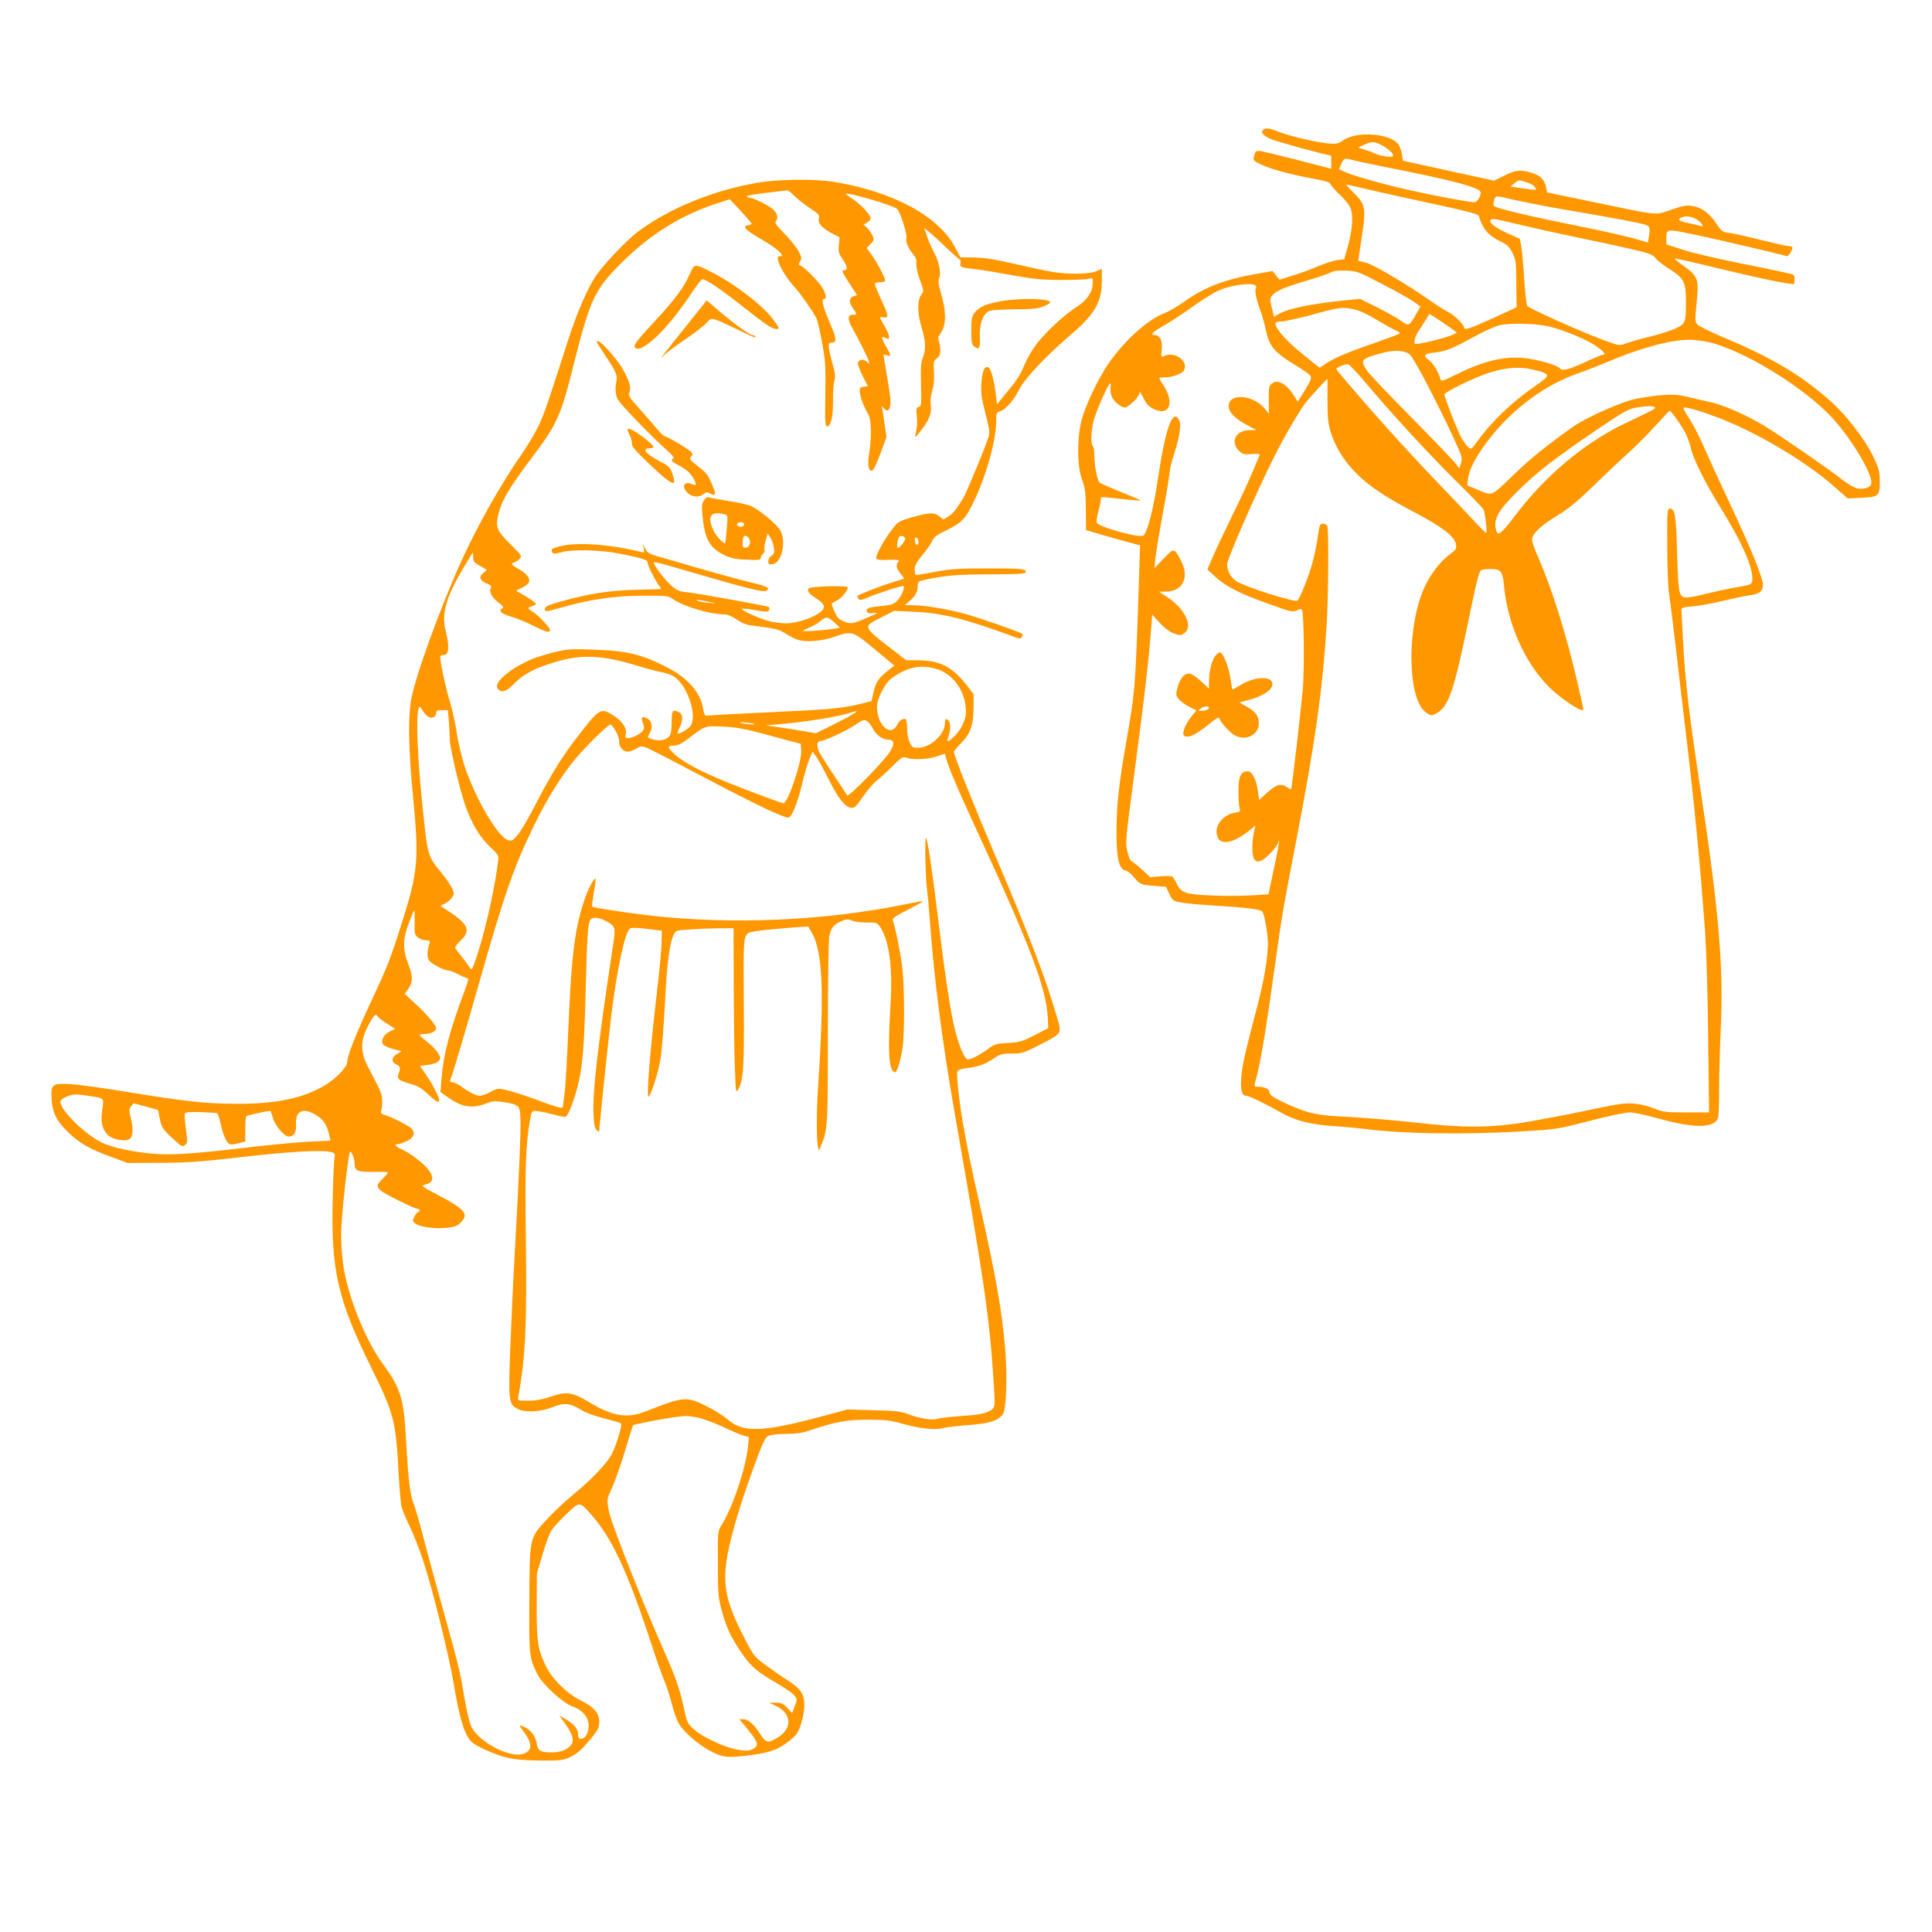
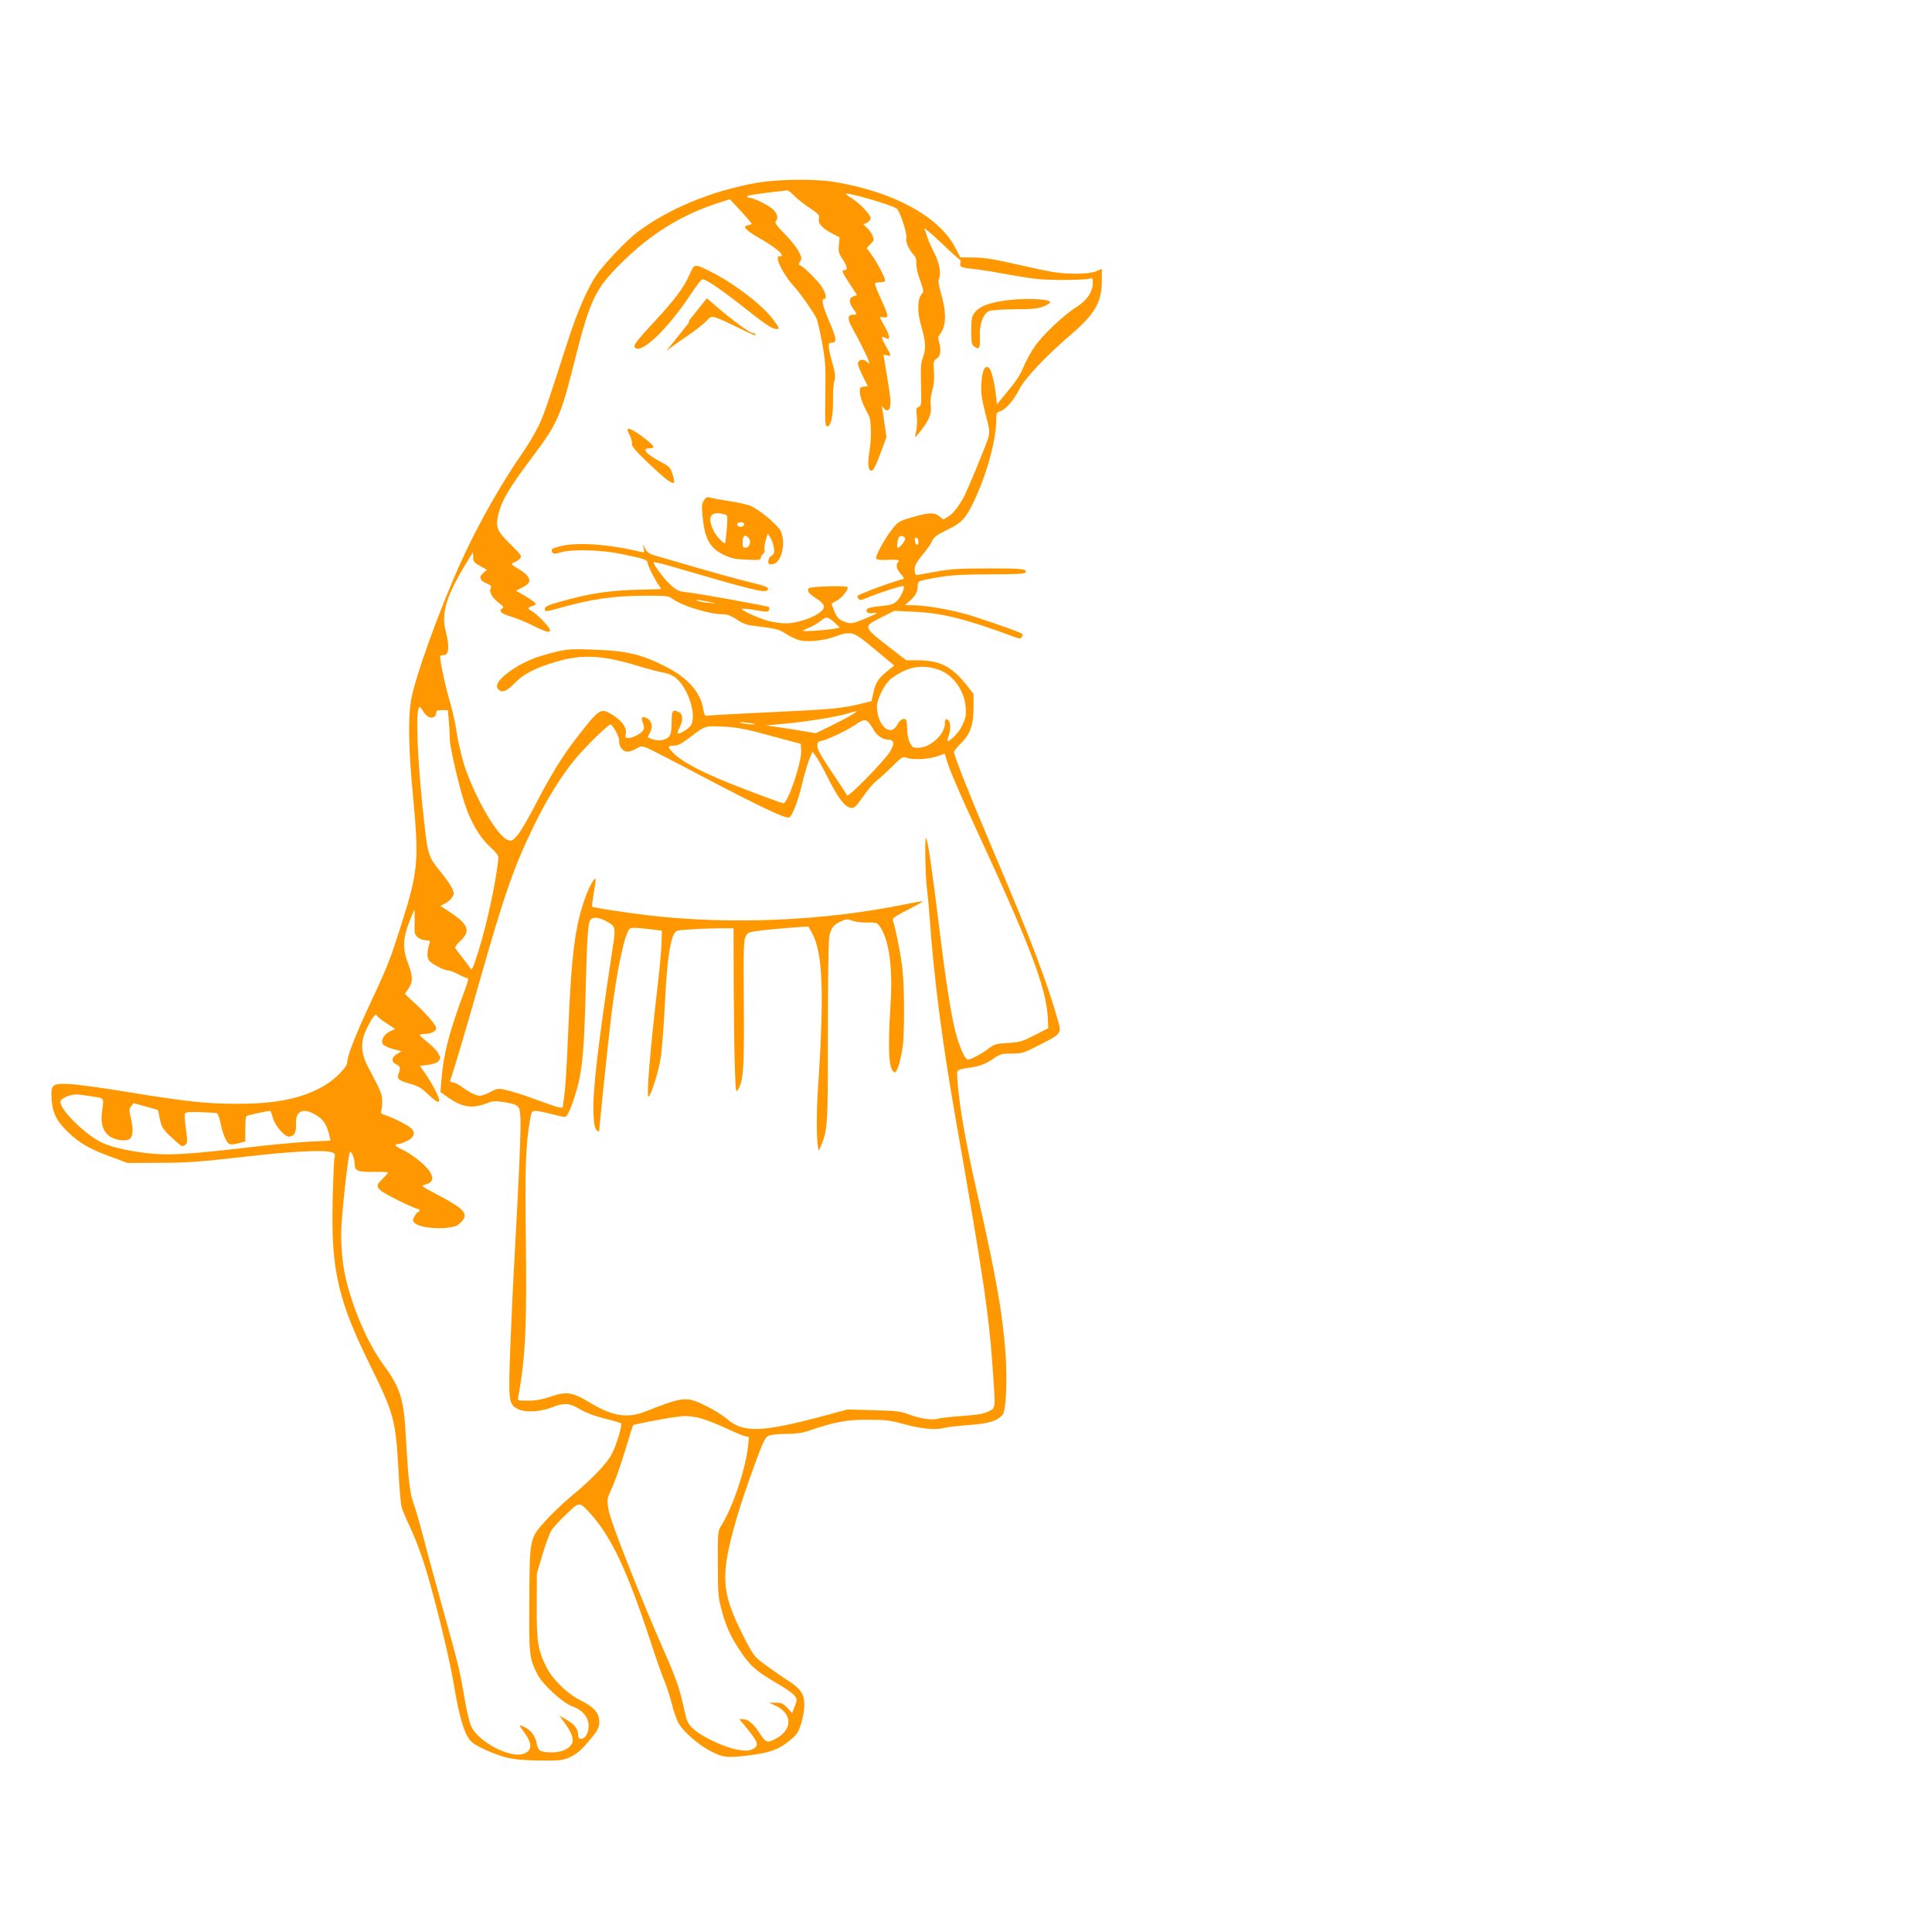
<svg xmlns="http://www.w3.org/2000/svg" version="1.0" width="1280pt" height="1280pt" viewBox="0 0 1280 1280" preserveAspectRatio="xMidYMid meet">
  <g transform="translate(0,1280) scale(0.1,-0.1)" fill="#ff9800" stroke="none">
-     <path d="M8371 11941 c-22 -14 -6 -37 43 -60 32 -16 378 -111 404 -111 1 0 2 -20 2 -44 l0 -44 -227 59 c-126 32 -238 59 -250 59 -24 0 -28 -4 -36 -40 -5 -23 0 -28 55 -53 65 -30 197 -65 350 -93 71 -13 99 -22 103 -34 3 -9 32 -42 64 -73 36 -33 64 -70 71 -93 17 -49 8 -149 -21 -250 l-23 -82 -46 -5 c-25 -4 -82 -22 -128 -41 -45 -20 -121 -48 -169 -62 l-86 -27 -23 28 -23 29 -76 -13 c-233 -39 -368 -89 -508 -189 -45 -32 -103 -66 -130 -76 -113 -42 -272 -186 -377 -341 -67 -100 -142 -257 -172 -360 -33 -118 -33 -314 1 -403 20 -54 24 -81 25 -198 l1 -136 115 -34 c63 -18 144 -41 179 -50 l64 -17 -6 -191 c-24 -753 -25 -768 -87 -1121 -47 -269 -62 -408 -63 -575 -1 -186 16 -261 62 -268 11 -2 35 -21 52 -42 40 -49 48 -53 139 -59 l75 -6 22 -47 c21 -44 25 -47 75 -57 29 -6 132 -15 228 -21 189 -11 298 -24 312 -38 14 -14 38 -144 38 -212 0 -97 -25 -245 -71 -420 -82 -312 -99 -387 -105 -466 -7 -86 3 -124 34 -124 17 0 122 -51 222 -107 99 -57 195 -82 347 -93 76 -5 172 -14 213 -19 240 -33 650 -39 1040 -17 233 14 236 14 452 70 119 31 239 56 265 56 27 0 113 -18 193 -41 243 -68 378 -64 394 11 3 18 6 110 6 204 0 94 5 261 10 371 20 405 -10 770 -125 1535 -88 582 -109 760 -125 1055 -5 99 -10 187 -10 196 0 13 16 17 78 22 42 4 131 20 197 36 66 16 143 32 170 36 71 9 95 27 95 71 0 44 -76 232 -215 529 -60 127 -136 293 -170 370 -33 77 -80 169 -104 203 -24 35 -40 66 -37 70 9 9 98 -16 216 -60 256 -95 587 -290 778 -458 l93 -82 90 4 c116 5 124 13 123 111 0 66 -5 82 -46 168 -55 112 -183 277 -284 365 -200 175 -383 283 -715 423 -81 34 -154 70 -164 81 -15 17 -16 29 -4 147 15 156 9 171 -86 241 -35 25 -63 48 -61 49 2 2 59 -10 127 -26 297 -71 352 -84 501 -116 86 -18 159 -30 163 -27 3 3 5 18 5 33 0 23 -5 30 -27 35 -16 3 -44 10 -63 14 -19 5 -148 31 -287 59 -138 28 -301 66 -362 86 l-111 36 0 37 c0 66 1 66 166 32 139 -28 604 -137 631 -147 13 -5 46 51 36 61 -4 3 -15 6 -26 6 -11 0 -90 18 -176 39 -86 22 -180 43 -209 47 -51 6 -55 9 -93 66 -47 69 -98 105 -160 114 -36 5 -64 0 -138 -26 -110 -37 -64 -42 -518 52 l-303 63 -6 32 c-10 51 -39 81 -96 98 -76 22 -108 19 -182 -19 l-67 -33 -302 66 -302 66 -6 38 c-3 21 -12 49 -19 62 -44 82 -288 102 -377 31 -20 -15 -39 -20 -76 -18 -69 3 -269 48 -343 78 -66 26 -82 28 -103 15z m780 -101 c44 -23 79 -54 79 -71 0 -15 -75 -7 -120 14 -19 8 -52 21 -74 27 l-38 12 38 18 c51 24 67 24 115 0z m-191 -100 c19 -6 127 -28 240 -51 435 -86 610 -133 610 -165 0 -26 -24 -64 -40 -64 -35 0 -261 42 -435 81 -189 43 -388 100 -436 125 l-29 14 17 35 c18 38 22 40 73 25z m1207 -177 c7 -9 11 -18 10 -20 -2 -2 -41 2 -87 9 l-83 12 27 22 c25 22 28 22 73 9 27 -8 54 -22 60 -32z m-1047 -31 c96 -22 287 -64 424 -93 178 -39 250 -58 253 -69 27 -88 64 -131 145 -170 44 -21 57 -34 78 -75 23 -46 25 -61 26 -205 l2 -156 -157 -72 c-153 -70 -191 -82 -191 -62 0 19 -64 82 -104 102 -23 11 -75 44 -116 73 -156 110 -383 244 -432 255 l-49 12 5 37 c3 20 13 86 22 147 25 164 18 194 -59 268 -35 33 -53 56 -42 53 11 -3 99 -23 195 -45z m912 -56 c56 -13 198 -41 313 -61 342 -58 532 -94 559 -105 27 -10 30 -21 20 -81 l-6 -36 -47 14 c-74 23 -232 59 -451 103 -228 46 -337 71 -452 101 -76 21 -78 22 -72 48 12 50 1 48 136 17z m1219 -137 c30 -21 40 -45 15 -36 -8 3 -42 11 -75 18 -69 13 -83 25 -49 39 31 13 73 5 109 -21z m-1180 -28 c90 -22 254 -58 364 -81 110 -22 270 -57 355 -76 138 -32 158 -39 178 -64 12 -16 56 -50 96 -75 92 -57 106 -85 106 -214 0 -138 -3 -146 -68 -177 -30 -14 -109 -39 -174 -55 -65 -16 -136 -36 -157 -45 -37 -14 -43 -14 -112 10 -128 43 -531 222 -541 240 -5 9 -14 90 -20 179 -5 89 -14 185 -19 213 l-10 52 -79 35 c-81 37 -125 70 -115 87 9 15 19 13 196 -29z m-910 -395 c92 -47 186 -100 209 -117 l41 -30 -27 -47 c-49 -85 -49 -85 -102 -47 -26 18 -97 58 -159 89 l-112 56 -103 -10 c-223 -23 -372 -54 -435 -90 l-33 -19 -6 27 c-3 15 -10 43 -15 61 -15 62 31 91 250 155 69 21 136 44 150 52 18 10 48 13 101 11 72 -4 82 -7 241 -91z m-849 -4 c11 -5 14 -12 9 -21 -10 -15 2 -74 30 -150 11 -30 27 -86 35 -125 24 -114 55 -150 210 -244 43 -26 82 -54 87 -63 8 -13 -1 -34 -37 -93 l-48 -77 -28 44 c-47 74 -106 106 -142 77 -21 -17 -23 -26 -22 -110 l1 -91 -28 34 c-77 93 -239 104 -239 17 0 -40 41 -83 120 -125 l65 -35 -48 0 c-88 0 -128 -76 -70 -135 25 -25 33 -27 86 -23 39 3 56 1 53 -6 -3 -6 -25 -58 -49 -116 -24 -58 -87 -193 -140 -300 -52 -107 -109 -228 -126 -269 l-32 -74 52 -48 c70 -65 162 -111 354 -180 148 -53 161 -56 187 -43 20 10 29 11 34 2 13 -20 17 -399 5 -528 -11 -127 -72 -652 -77 -659 -2 -1 -13 4 -26 13 -40 28 -72 20 -131 -34 l-55 -50 -7 52 c-11 81 -39 138 -68 138 -46 0 -62 -33 -62 -129 0 -47 3 -98 7 -113 8 -25 6 -27 -35 -33 -62 -11 -117 -69 -117 -123 0 -99 95 -94 227 13 l31 26 -10 -43 c-16 -72 -14 -166 5 -185 14 -14 20 -14 47 -3 31 13 110 101 110 123 0 5 2 8 4 6 2 -2 -12 -83 -33 -179 l-37 -175 -109 -7 c-61 -4 -179 -5 -263 -1 -177 7 -207 17 -236 78 -10 22 -23 43 -30 48 -6 4 -41 4 -78 1 l-67 -6 -53 49 c-29 27 -60 52 -69 55 -9 4 -21 30 -29 63 -15 64 -16 55 49 550 60 448 89 702 103 871 l12 152 48 -53 c31 -34 65 -60 93 -71 42 -15 46 -15 70 0 62 41 10 157 -103 234 l-64 42 42 0 c116 0 163 94 104 206 -45 86 -45 86 -115 13 l-61 -64 6 60 c3 33 26 172 51 309 25 136 45 260 45 274 0 14 14 68 31 121 36 112 46 189 30 219 -42 79 -90 -56 -140 -394 -28 -191 -67 -343 -94 -371 -21 -22 -302 56 -311 85 -3 10 2 47 13 82 10 36 16 70 14 77 -3 9 9 11 44 7 26 -3 86 -9 133 -14 47 -4 86 -7 88 -5 2 1 -57 26 -130 55 -73 29 -138 58 -144 64 -15 15 -34 117 -34 182 0 29 -4 56 -10 59 -15 9 -12 99 6 169 16 62 97 246 109 246 3 0 5 -8 4 -17 -5 -52 3 -77 35 -109 19 -19 44 -34 57 -34 26 0 99 72 99 98 1 9 12 -6 26 -35 19 -41 34 -56 68 -73 102 -49 140 37 66 154 -17 25 -30 49 -30 51 0 3 18 5 40 5 44 0 109 23 122 43 39 62 -61 135 -132 97 -17 -9 -18 -6 -13 45 6 61 -12 95 -50 95 -31 0 -5 25 71 67 35 20 115 72 176 116 61 44 140 94 175 110 74 35 202 55 243 39z m666 -163 c29 -6 90 -35 143 -68 52 -31 109 -63 127 -70 18 -8 29 -17 25 -21 -4 -4 -71 -29 -148 -56 -181 -62 -283 -104 -338 -141 l-44 -30 -113 91 c-105 84 -180 169 -180 202 0 9 12 14 37 14 21 0 103 18 183 39 210 57 222 59 308 40z m626 -117 l48 -35 -25 -14 c-40 -20 -247 -71 -253 -61 -9 13 4 56 26 87 10 14 30 45 44 69 l26 42 43 -26 c23 -15 64 -43 91 -62z m666 3 c98 -25 238 -83 299 -124 53 -35 75 -61 52 -61 -7 0 -61 -22 -121 -50 -106 -49 -153 -60 -165 -41 -11 18 -117 51 -208 65 -147 22 -290 -10 -487 -109 -80 -40 -91 -43 -96 -28 -16 53 -47 104 -74 124 -45 34 -38 46 31 53 78 9 117 24 259 102 63 35 140 70 170 78 71 18 252 14 340 -9z m1061 -104 c224 -57 589 -278 785 -475 132 -133 292 -393 282 -459 -4 -26 -48 -41 -93 -33 -19 4 -64 30 -102 60 -105 81 -418 297 -516 356 -123 73 -266 136 -356 156 -42 9 -112 25 -156 36 -83 20 -151 18 -330 -13 -91 -16 -334 -123 -426 -188 -170 -121 -279 -209 -386 -312 -157 -151 -143 -145 -235 -107 l-77 32 6 50 c11 89 123 258 263 396 139 137 306 243 475 300 44 15 127 48 185 72 212 91 415 146 541 147 36 1 99 -8 140 -18z m-1992 -78 c26 -20 184 -321 297 -567 51 -111 54 -121 43 -154 l-11 -35 -26 34 c-14 19 -146 156 -292 304 -147 149 -279 288 -294 310 -46 71 -40 78 99 116 82 22 147 19 184 -8z m-292 -188 c164 -196 415 -469 598 -650 95 -93 177 -179 183 -190 12 -24 27 -155 18 -155 -4 0 -35 30 -69 67 -34 37 -131 140 -216 228 -252 262 -497 535 -699 777 -13 15 -11 19 19 32 19 8 41 14 50 13 8 -1 61 -56 116 -122z m1139 79 c86 -23 85 -33 -9 -97 -154 -105 -298 -242 -397 -381 -32 -44 -34 -45 -53 -29 -10 10 -30 36 -43 59 -25 43 -114 269 -114 291 0 15 197 112 292 142 122 40 217 45 324 15z m-1391 -196 c0 -120 4 -154 22 -213 31 -98 86 -187 168 -270 85 -86 190 -156 399 -266 174 -92 252 -153 262 -205 5 -29 2 -35 -42 -68 -61 -45 -124 -127 -163 -209 -120 -254 -120 -731 0 -832 37 -31 47 -31 90 -2 68 45 108 166 194 587 57 276 73 343 88 352 7 4 35 8 63 8 68 0 80 -15 89 -115 22 -245 136 -503 294 -663 80 -81 231 -180 231 -152 0 6 -17 86 -39 178 -74 321 -170 625 -262 835 -22 48 -39 99 -39 112 0 38 59 94 167 159 76 46 131 91 243 200 80 78 182 174 227 214 45 40 124 119 175 175 51 56 95 103 99 105 8 3 64 -74 101 -138 14 -25 31 -70 38 -100 18 -81 94 -235 200 -405 145 -234 220 -406 209 -485 -4 -23 -11 -25 -104 -41 -55 -9 -146 -29 -202 -43 -57 -15 -117 -26 -135 -24 -45 4 -49 26 -57 308 -7 241 -14 280 -49 280 -16 0 -17 -20 -16 -243 0 -133 5 -276 12 -317 6 -41 25 -196 43 -345 17 -148 46 -398 65 -554 60 -500 96 -871 130 -1336 9 -123 18 -417 21 -707 l6 -498 -150 0 c-139 0 -154 2 -214 26 -37 16 -92 29 -131 32 -71 5 -97 1 -353 -53 -88 -19 -243 -48 -345 -66 -244 -42 -430 -44 -765 -5 -126 14 -318 30 -425 36 -216 10 -267 21 -404 82 -96 43 -126 63 -126 84 0 18 -33 34 -71 34 -28 0 -31 3 -25 23 36 126 68 314 136 802 42 304 48 338 135 790 129 669 178 1016 205 1455 11 180 14 619 4 644 -3 9 -16 16 -29 16 -20 0 -23 -7 -34 -84 -6 -46 -21 -119 -32 -161 -24 -93 -86 -250 -104 -265 -16 -13 -358 96 -405 130 -38 27 -60 69 -60 112 0 34 198 486 314 716 65 130 163 297 208 356 22 29 138 156 143 156 0 0 0 -64 0 -142z m2169 -47 c6 -9 -4 -14 -194 -104 -272 -130 -531 -347 -733 -614 -84 -112 -112 -135 -122 -104 -25 79 5 134 149 276 115 114 246 215 523 403 159 108 201 132 245 140 70 13 126 14 132 3z" />
-     <path d="M8052 8455 c-24 -30 -42 -105 -42 -172 l0 -46 -48 45 c-27 25 -59 49 -71 53 -37 11 -68 -18 -87 -81 -15 -54 -15 -58 3 -83 10 -14 42 -38 69 -52 l51 -26 -28 -33 c-34 -41 -59 -91 -59 -119 0 -16 6 -21 28 -21 29 0 78 29 156 94 33 27 51 36 54 28 10 -31 70 -97 105 -115 73 -38 157 5 157 80 0 50 -20 77 -80 111 l-49 28 52 14 c100 25 167 68 167 107 0 57 -117 53 -214 -7 -27 -17 -50 -29 -51 -28 -1 2 -7 37 -14 78 -12 76 -46 161 -67 168 -7 1 -21 -9 -32 -23z m-42 -344 c0 -11 -25 -21 -53 -21 -22 1 -22 1 -3 15 22 17 56 20 56 6z" />
    <path d="M5016 11589 c-299 -52 -590 -173 -796 -329 -72 -56 -218 -209 -269 -283 -58 -85 -128 -247 -186 -427 -139 -433 -159 -490 -195 -568 -22 -46 -68 -124 -103 -175 -143 -205 -296 -474 -407 -717 -148 -324 -320 -802 -339 -943 -18 -127 -13 -325 15 -618 41 -432 35 -500 -77 -854 -74 -233 -91 -277 -205 -520 -100 -215 -154 -352 -154 -395 0 -29 -77 -108 -145 -149 -143 -86 -318 -124 -580 -124 -206 0 -338 14 -735 79 -151 25 -318 48 -370 51 -125 8 -134 0 -128 -101 6 -90 33 -143 108 -216 74 -72 144 -113 282 -163 l113 -42 215 1 c181 0 267 7 540 38 318 37 536 49 594 33 25 -7 28 -11 22 -40 -4 -18 -9 -144 -12 -282 -11 -460 35 -659 251 -1096 155 -314 167 -359 185 -694 6 -110 15 -218 21 -240 6 -22 31 -81 55 -131 24 -50 64 -151 88 -225 62 -187 170 -624 201 -809 39 -237 74 -349 121 -392 33 -29 142 -78 222 -100 60 -15 111 -20 227 -22 138 -1 154 1 202 23 36 16 70 43 106 85 77 88 87 106 87 150 0 57 -35 97 -126 142 -89 45 -187 141 -227 225 -54 110 -62 165 -61 399 l1 215 37 125 c20 69 47 141 59 160 12 19 56 68 99 108 88 85 87 85 161 2 139 -155 243 -376 397 -845 39 -121 82 -242 95 -270 12 -27 32 -90 45 -140 12 -49 33 -109 46 -132 33 -58 136 -147 218 -188 76 -39 106 -42 246 -25 137 17 196 38 264 92 55 44 63 56 83 116 12 37 22 92 22 123 1 73 -24 111 -107 164 -35 22 -100 67 -145 100 -80 59 -83 63 -144 180 -158 309 -165 412 -47 815 18 63 66 205 106 315 60 165 77 202 98 212 15 7 63 13 116 13 65 0 108 6 150 20 168 58 254 75 394 74 115 0 149 -4 230 -27 120 -33 216 -43 272 -28 24 6 100 15 170 20 130 10 183 26 220 67 24 28 33 231 19 419 -20 258 -62 496 -169 970 -59 257 -83 377 -111 536 -26 148 -46 332 -38 351 3 9 26 17 59 21 81 10 122 24 178 62 47 32 58 35 124 35 67 0 78 3 181 56 149 76 149 76 123 167 -72 253 -180 539 -414 1088 -161 379 -274 663 -274 688 0 5 22 32 49 59 61 61 81 121 81 240 l0 84 -45 58 c-96 121 -175 163 -311 165 l-91 1 -89 69 c-199 153 -199 152 -82 211 l93 47 130 -6 c186 -8 342 -47 658 -164 42 -16 49 -16 57 -3 5 8 6 18 2 21 -14 12 -290 108 -382 133 -115 31 -265 56 -340 56 l-55 1 31 27 c39 33 54 61 54 101 0 27 4 30 50 40 136 29 210 35 427 36 181 0 234 3 238 13 9 23 -28 27 -255 26 -187 0 -245 -4 -342 -22 -64 -12 -122 -22 -128 -22 -5 0 -10 16 -10 35 0 28 11 49 51 98 29 34 58 76 65 93 11 25 30 40 98 73 101 49 125 76 183 199 82 174 143 400 143 526 0 47 3 55 23 60 36 9 91 70 128 143 37 75 178 224 345 367 157 134 204 215 204 356 l0 79 -37 -16 c-47 -20 -188 -22 -293 -4 -41 7 -154 31 -250 53 -129 30 -199 41 -266 42 l-91 1 -34 64 c-107 207 -412 372 -804 436 -129 21 -372 18 -509 -6z m245 -85 c18 -19 65 -56 102 -81 62 -41 68 -48 62 -72 -7 -32 25 -66 94 -101 l43 -22 -4 -50 c-5 -44 -1 -57 23 -93 32 -47 37 -75 14 -75 -22 0 -19 -8 34 -90 l49 -75 -24 -8 c-29 -10 -31 -39 -6 -75 32 -45 32 -48 4 -47 -37 0 -39 -28 -7 -85 45 -81 102 -194 110 -220 8 -25 7 -25 -13 -6 -22 19 -49 16 -58 -8 -3 -7 11 -46 30 -84 l36 -71 -28 -3 c-24 -3 -27 -7 -25 -38 2 -34 25 -92 58 -150 18 -31 20 -153 4 -250 -13 -78 -6 -123 18 -118 10 2 30 43 56 113 l40 110 -13 90 c-7 49 -14 96 -17 105 -4 11 -1 11 10 -2 28 -34 47 -16 47 45 0 18 -11 94 -24 170 l-23 138 23 -5 c31 -8 30 -4 -7 61 -33 58 -33 71 0 53 18 -9 21 -8 21 9 0 11 -13 43 -30 71 -16 28 -30 53 -30 57 0 3 11 3 25 1 35 -7 33 10 -19 122 -24 52 -42 98 -39 102 2 5 17 8 33 8 16 0 31 4 34 8 6 10 -47 115 -89 173 l-33 46 25 26 c24 23 25 28 14 55 -7 17 -23 40 -37 53 l-24 22 23 11 c12 7 23 18 25 27 4 21 -61 93 -118 130 -28 18 -49 34 -47 35 11 12 310 -75 339 -99 21 -16 71 -172 63 -196 -7 -22 16 -74 48 -109 15 -16 20 -33 18 -60 -1 -22 9 -67 25 -110 24 -66 25 -74 11 -90 -30 -33 -31 -119 -3 -215 30 -101 32 -151 10 -207 -13 -32 -15 -68 -12 -180 3 -130 2 -141 -15 -146 -17 -5 -18 -13 -13 -58 4 -29 2 -72 -3 -96 -5 -25 -9 -45 -8 -47 2 -1 22 23 46 54 49 64 66 110 57 163 -3 22 1 59 10 91 11 37 15 77 12 126 -5 68 -3 74 19 88 25 17 30 55 14 112 -5 18 -6 35 -1 38 4 2 15 21 25 41 24 50 21 132 -9 234 -18 64 -22 89 -14 106 15 33 1 106 -34 172 -16 31 -36 75 -43 97 -7 22 -16 49 -21 60 -4 11 45 -31 110 -92 64 -62 121 -113 125 -113 5 0 6 -11 4 -24 -5 -27 2 -29 112 -41 33 -4 137 -21 230 -38 143 -26 195 -31 325 -32 85 0 167 3 183 8 26 7 27 6 27 -26 0 -61 -39 -118 -109 -162 -81 -50 -220 -181 -275 -260 -24 -33 -54 -88 -69 -123 -30 -71 -49 -100 -127 -194 l-55 -67 -6 55 c-10 91 -31 173 -46 186 -27 22 -46 -14 -51 -100 -4 -66 1 -100 26 -199 27 -102 30 -125 21 -159 -13 -48 -146 -369 -167 -404 -44 -73 -68 -102 -98 -121 l-34 -21 -26 21 c-35 28 -69 26 -180 -6 -87 -25 -94 -29 -132 -78 -54 -68 -115 -182 -107 -196 4 -6 28 -10 54 -9 84 4 106 1 93 -12 -19 -19 -14 -44 14 -78 15 -17 25 -32 23 -33 -2 -2 -31 -11 -64 -21 -86 -26 -245 -88 -245 -95 0 -3 4 -12 8 -19 7 -10 18 -9 53 6 77 33 239 85 245 79 11 -11 -17 -74 -44 -99 -22 -22 -41 -27 -103 -33 -84 -8 -105 -16 -96 -37 3 -10 15 -13 39 -10 45 6 36 0 -52 -37 -85 -35 -97 -37 -145 -16 -27 11 -40 26 -55 60 -11 26 -20 50 -20 53 0 4 15 14 33 22 32 15 81 76 72 90 -7 12 -244 5 -256 -7 -16 -16 -1 -36 49 -68 62 -39 66 -65 15 -99 -51 -35 -153 -66 -217 -66 -28 0 -79 7 -111 15 -67 17 -196 76 -178 82 6 2 47 -2 91 -10 71 -12 82 -12 87 1 3 8 3 17 0 20 -6 7 -464 89 -542 98 -54 5 -69 12 -106 45 -45 39 -124 145 -116 154 3 2 50 -8 105 -24 540 -158 629 -180 647 -162 18 18 0 26 -123 56 -63 15 -212 56 -330 90 -118 35 -243 71 -276 80 -50 14 -64 22 -78 48 l-17 32 6 -29 c5 -26 4 -28 -17 -23 -207 51 -426 67 -536 38 -57 -14 -65 -20 -52 -41 7 -11 16 -11 57 1 70 21 265 16 388 -9 151 -30 185 -41 185 -58 0 -17 44 -107 71 -146 11 -14 19 -28 19 -30 0 -1 -64 -4 -143 -5 -164 -2 -306 -21 -462 -62 -140 -37 -165 -47 -165 -66 0 -20 3 -20 124 14 181 51 341 74 527 74 156 1 167 0 197 -22 68 -48 244 -101 337 -101 24 0 51 -11 86 -34 32 -23 66 -37 97 -40 163 -20 183 -25 229 -55 26 -17 65 -36 87 -42 53 -15 162 -4 234 22 111 40 123 37 245 -64 41 -34 92 -76 113 -94 l39 -32 -35 -28 c-69 -55 -88 -82 -102 -146 l-14 -62 -68 -17 c-107 -27 -195 -37 -431 -48 -333 -16 -582 -29 -596 -32 -8 -2 -16 14 -20 44 -17 110 -101 206 -244 279 -163 84 -264 108 -485 115 -170 6 -183 5 -340 -40 -75 -21 -170 -69 -230 -117 -60 -47 -79 -81 -60 -104 24 -28 56 -17 110 39 59 61 134 100 275 142 170 50 305 44 535 -26 69 -21 145 -41 170 -45 25 -4 59 -16 76 -28 95 -63 161 -280 102 -334 -25 -23 -61 -43 -76 -43 -6 0 -1 17 9 37 25 48 25 89 0 103 -44 23 -51 15 -51 -61 0 -39 -4 -78 -10 -88 -16 -31 -62 -44 -109 -31 -23 6 -41 14 -39 18 2 4 10 19 17 34 18 35 7 76 -24 90 -33 15 -40 5 -26 -31 9 -21 10 -35 2 -49 -12 -22 -69 -52 -100 -52 -17 0 -20 4 -15 29 8 38 -23 83 -84 122 -82 52 -89 48 -236 -142 -100 -128 -176 -252 -277 -447 -46 -90 -100 -182 -120 -205 -34 -38 -39 -41 -65 -32 -69 24 -217 280 -288 495 -18 58 -41 155 -50 215 -9 61 -28 148 -42 194 -30 97 -74 302 -67 314 2 4 12 7 23 7 34 0 39 56 14 154 -31 117 -1 226 117 425 33 55 61 101 62 101 1 0 2 -15 2 -32 0 -28 6 -36 46 -58 l45 -25 -24 -21 c-32 -26 -24 -50 23 -70 29 -12 34 -18 26 -31 -13 -24 9 -63 55 -98 31 -24 34 -29 20 -37 -27 -15 -2 -36 63 -54 31 -9 98 -36 149 -62 68 -34 95 -43 103 -35 8 8 -1 25 -37 63 -26 28 -60 59 -76 68 -35 20 -35 28 -3 36 14 4 25 11 25 16 0 5 -28 25 -62 46 -35 20 -65 38 -67 39 -2 2 12 10 30 18 19 8 40 22 48 31 21 25 -3 63 -61 95 -52 29 -57 37 -29 46 10 3 26 14 35 24 15 17 12 22 -63 96 -92 90 -101 114 -76 210 23 86 71 165 212 354 177 235 196 276 288 642 103 409 136 480 300 645 201 203 411 333 668 414 l62 20 72 -77 c40 -43 72 -81 73 -85 0 -4 -10 -8 -22 -10 -43 -6 -23 -30 72 -85 91 -52 150 -97 150 -115 0 -4 -6 -7 -12 -5 -44 8 15 -116 97 -206 37 -40 116 -153 144 -205 7 -13 23 -85 37 -160 23 -123 25 -158 22 -347 -3 -181 -1 -210 12 -210 25 0 40 64 39 170 -1 55 3 114 9 132 8 26 6 49 -14 120 -30 110 -31 133 -4 133 36 0 33 26 -14 136 -45 103 -56 154 -36 154 23 0 8 51 -28 97 -42 52 -111 118 -132 125 -10 3 -10 8 1 26 12 20 11 27 -11 69 -14 26 -56 78 -94 116 -50 51 -65 72 -57 80 20 20 12 55 -21 83 -35 29 -128 74 -153 74 -8 0 -15 4 -15 9 0 7 56 16 225 35 17 2 35 4 41 5 5 0 26 -15 45 -35z m736 -2270 c4 -13 -34 -64 -49 -64 -9 0 -3 53 9 73 7 11 35 5 40 -9z m88 -22 c0 -31 -19 -28 -23 4 -3 18 0 25 10 22 7 -3 13 -14 13 -26z m-1375 -402 c43 -9 43 -9 -14 -4 -32 2 -66 9 -75 14 -17 10 0 8 89 -10z m818 -134 l37 -34 -35 -7 c-56 -10 -210 -21 -210 -15 0 3 19 13 43 23 23 9 56 28 72 42 40 32 48 31 93 -9z m691 -313 c96 -34 170 -137 179 -249 4 -51 0 -71 -21 -116 -20 -46 -78 -108 -99 -108 -3 0 1 19 9 41 15 46 10 94 -13 103 -10 4 -14 -3 -14 -28 0 -71 -96 -159 -174 -160 -37 -1 -43 2 -58 34 -11 21 -18 58 -18 92 0 31 -4 59 -9 62 -16 10 -41 -5 -56 -35 -45 -86 -134 -6 -135 122 0 48 53 151 93 182 106 80 206 99 316 60z m-3379 -313 c25 -13 50 2 50 29 0 13 9 17 39 16 l38 0 7 -74 c3 -41 6 -95 6 -121 0 -49 64 -323 101 -431 40 -119 97 -215 162 -276 49 -45 61 -62 59 -82 -18 -166 -77 -437 -133 -615 -35 -111 -43 -128 -53 -112 -6 11 -29 42 -51 70 -23 28 -44 56 -48 63 -5 7 9 27 34 51 70 64 52 109 -75 192 l-58 38 31 16 c17 9 38 27 46 40 14 21 14 28 2 58 -8 18 -38 62 -67 98 -100 125 -95 108 -132 460 -32 309 -43 590 -25 634 7 18 9 17 27 -11 10 -18 28 -37 40 -43z m2805 15 c-22 -14 -85 -47 -140 -74 l-100 -49 -75 13 c-41 7 -115 19 -165 26 l-90 13 131 12 c147 14 346 46 414 68 65 20 70 18 25 -9z m110 -51 c8 -9 22 -29 30 -44 20 -40 63 -70 97 -70 41 0 47 -25 17 -76 -32 -57 -281 -312 -287 -294 -3 7 -43 69 -89 137 -47 69 -91 140 -99 158 -15 36 -10 65 11 65 26 0 171 67 224 103 59 41 72 44 96 21z m-756 -10 c8 -7 -64 -2 -89 6 -16 6 -6 7 30 3 30 -3 57 -7 59 -9z m-920 -47 c14 -23 24 -53 23 -66 -3 -36 24 -71 55 -71 14 0 40 9 58 20 28 17 36 18 66 7 19 -6 187 -93 374 -192 367 -193 549 -280 572 -271 22 9 58 100 88 226 15 63 37 136 48 163 l20 47 24 -32 c13 -18 51 -87 84 -153 64 -127 108 -183 148 -187 21 -3 34 10 78 73 29 42 69 90 89 105 21 16 68 59 105 96 63 62 70 67 94 58 41 -16 145 -11 203 9 l52 18 7 -26 c13 -56 82 -218 206 -486 356 -769 459 -1042 469 -1239 l3 -68 -90 -46 c-81 -42 -98 -47 -176 -52 -79 -4 -91 -8 -131 -38 -45 -35 -115 -71 -135 -72 -17 0 -46 60 -72 145 -35 117 -68 321 -121 750 -47 384 -74 562 -85 573 -9 9 -4 -250 5 -323 5 -38 14 -135 20 -215 28 -395 82 -807 165 -1285 193 -1100 228 -1335 255 -1733 15 -231 17 -218 -31 -243 -32 -16 -72 -23 -172 -30 -72 -5 -147 -13 -165 -19 -40 -11 -115 1 -199 32 -48 18 -87 22 -228 25 l-170 5 -155 -42 c-417 -111 -536 -115 -644 -20 -25 21 -87 60 -138 85 -129 65 -150 63 -403 -37 -119 -47 -218 -31 -368 60 -116 70 -154 75 -261 38 -54 -18 -97 -26 -147 -26 -69 0 -71 1 -66 23 3 12 13 69 21 127 29 199 36 422 30 915 -7 473 -1 628 27 793 10 58 13 62 38 62 14 0 60 -9 101 -20 41 -11 82 -20 92 -20 11 0 24 21 42 68 70 188 84 298 96 757 9 375 15 460 33 483 14 17 52 15 95 -7 72 -37 73 -39 51 -181 -101 -670 -133 -949 -127 -1098 3 -70 8 -96 21 -109 9 -10 17 -13 17 -7 0 27 63 632 81 774 37 301 89 541 122 568 8 7 47 6 112 -2 l100 -12 -2 -81 c-1 -44 -12 -161 -23 -259 -54 -460 -80 -776 -62 -759 18 18 62 156 77 243 9 48 22 213 30 367 13 274 31 408 60 466 13 25 18 26 121 32 59 4 145 7 191 7 l83 0 1 -387 c1 -214 4 -460 8 -548 6 -156 6 -159 23 -130 34 63 39 144 36 568 -3 352 -1 416 12 442 15 29 19 30 115 42 55 6 145 14 200 18 l100 7 24 -42 c72 -129 83 -390 41 -1020 -11 -160 -11 -348 -1 -395 l6 -30 13 30 c46 114 47 128 47 755 0 327 4 613 9 635 12 57 28 78 76 100 37 17 45 17 78 5 20 -8 65 -13 99 -12 57 1 64 -1 82 -26 61 -87 87 -270 71 -514 -19 -312 -12 -437 26 -452 16 -6 37 60 54 164 13 85 13 394 -1 518 -9 89 -48 284 -64 324 -5 14 14 27 102 72 59 30 103 55 97 55 -7 1 -54 -8 -105 -18 -545 -112 -1154 -139 -1709 -76 -151 18 -370 51 -377 58 -2 3 3 44 11 93 9 48 14 89 12 91 -9 9 -45 -57 -68 -122 -68 -190 -92 -372 -113 -879 -8 -196 -19 -386 -25 -424 -5 -37 -10 -73 -10 -79 0 -21 -20 -16 -165 37 -75 28 -166 58 -202 66 -64 15 -66 15 -114 -11 -27 -14 -58 -25 -69 -25 -25 0 -69 22 -123 61 -22 16 -49 29 -60 29 -12 0 -17 5 -14 13 19 51 102 328 192 647 165 582 231 771 365 1045 81 166 178 324 270 435 64 78 219 230 234 230 6 0 22 -19 35 -43z m931 -6 c63 -17 156 -42 205 -55 l90 -24 3 -41 c6 -76 -90 -359 -119 -353 -26 6 -234 84 -359 134 -204 83 -323 148 -377 207 -31 33 -29 41 11 41 26 0 51 12 102 51 105 81 105 81 224 75 72 -3 141 -14 220 -35z m-2263 -1262 c-2 -74 0 -82 22 -100 13 -10 37 -19 53 -19 27 0 30 -3 23 -22 -15 -47 -17 -86 -5 -108 12 -22 101 -70 132 -70 9 0 38 -11 64 -25 26 -14 53 -25 60 -25 10 0 5 -23 -17 -82 -102 -271 -141 -423 -154 -588 l-7 -85 44 -31 c97 -70 163 -81 259 -45 43 17 59 18 112 10 105 -17 111 -23 115 -104 4 -78 -9 -385 -38 -905 -11 -190 -24 -478 -30 -641 -12 -331 -10 -353 49 -383 48 -26 151 -21 228 10 80 32 119 29 190 -15 32 -20 92 -42 155 -58 57 -14 107 -29 112 -33 10 -10 -27 -137 -60 -202 -32 -63 -133 -169 -261 -274 -56 -46 -138 -124 -182 -173 -103 -116 -102 -110 -104 -534 -2 -360 -1 -371 56 -484 34 -65 168 -188 231 -209 64 -22 106 -72 106 -127 0 -49 -22 -87 -51 -87 -14 0 -19 7 -19 29 0 37 -27 70 -81 100 l-43 25 37 -52 c45 -61 61 -106 46 -134 -19 -36 -70 -58 -132 -58 -75 0 -93 10 -101 58 -7 46 -36 86 -76 107 -43 22 -45 19 -16 -20 65 -85 66 -134 2 -155 -90 -29 -295 79 -344 182 -11 24 -30 102 -42 173 -33 196 -42 234 -139 580 -49 176 -111 401 -136 500 -26 99 -56 202 -66 228 -23 57 -35 167 -49 417 -14 275 -34 341 -158 510 -111 153 -224 434 -256 636 -9 56 -16 150 -16 210 -1 109 48 554 60 554 12 0 30 -51 30 -85 0 -43 21 -51 138 -49 45 1 82 -1 82 -5 0 -4 -16 -22 -35 -41 -41 -40 -43 -49 -12 -78 22 -21 226 -122 247 -122 5 0 10 -4 10 -10 0 -5 -4 -10 -10 -10 -5 0 -16 -13 -24 -29 -14 -26 -14 -30 3 -45 26 -24 124 -39 205 -31 58 6 75 12 98 35 56 56 31 87 -147 181 -117 62 -118 63 -87 71 50 13 59 42 27 89 -28 44 -124 118 -185 145 -42 19 -52 34 -23 34 9 0 36 9 60 21 47 23 57 54 27 84 -20 19 -115 68 -167 85 -32 10 -37 15 -31 33 4 12 7 42 6 66 0 42 -10 64 -92 219 -50 93 -53 169 -12 254 38 77 62 109 69 90 3 -8 31 -31 63 -51 l58 -38 -34 -16 c-41 -20 -63 -60 -47 -85 5 -9 36 -24 67 -32 l56 -15 -30 -18 c-37 -22 -39 -53 -5 -69 27 -12 30 -24 16 -61 -13 -35 -2 -45 72 -66 55 -15 78 -28 122 -70 82 -78 97 -66 44 35 -17 32 -46 80 -64 105 l-33 47 53 7 c33 4 60 13 70 25 16 18 16 21 -2 52 -10 18 -42 51 -70 73 -28 22 -52 43 -52 48 -1 4 17 7 38 7 35 0 71 19 71 37 0 19 -53 83 -124 150 l-84 78 24 35 c31 44 30 81 -2 166 -37 96 -36 165 6 272 17 45 33 82 35 82 2 0 3 -36 2 -81z m-2137 -1153 c83 -13 79 -7 66 -100 -10 -69 3 -122 38 -155 28 -26 87 -42 128 -34 37 7 46 55 26 140 -14 58 -14 66 1 84 l16 20 81 -22 81 -23 12 -60 c13 -61 22 -73 118 -158 26 -24 33 -25 49 -14 17 13 17 20 6 104 -7 49 -10 96 -7 104 4 10 28 12 103 10 53 -2 102 -5 109 -7 6 -2 17 -30 23 -62 15 -71 36 -124 55 -139 11 -8 28 -8 62 1 l48 12 0 81 c0 44 3 83 7 87 5 6 138 35 158 35 3 0 11 -21 18 -47 13 -48 76 -123 104 -123 36 0 52 26 49 80 -4 83 38 111 112 74 67 -34 92 -69 111 -155 l6 -26 -143 -7 c-78 -4 -252 -20 -387 -36 -358 -42 -503 -53 -616 -46 -142 9 -298 41 -369 76 -113 55 -275 215 -275 270 0 21 60 49 105 49 17 0 64 -6 105 -13z m4004 -2126 c33 -5 110 -33 175 -63 64 -30 129 -58 145 -61 l28 -7 -6 -62 c-17 -152 -101 -402 -176 -522 -25 -40 -25 -43 -24 -255 0 -198 2 -222 26 -311 30 -111 60 -175 131 -280 60 -88 101 -124 234 -201 54 -31 107 -68 117 -82 18 -24 18 -27 2 -70 l-18 -46 -32 35 c-29 30 -40 35 -77 34 l-44 0 40 -18 c114 -52 119 -156 9 -218 -57 -33 -70 -30 -109 31 -41 64 -78 96 -112 96 l-25 0 31 -37 c97 -117 105 -138 56 -162 -25 -12 -41 -12 -100 -3 -86 15 -239 87 -294 140 -34 32 -41 48 -56 117 -29 138 -53 210 -136 398 -157 356 -355 858 -367 933 -12 71 -12 72 22 145 19 41 58 151 86 244 28 94 53 172 55 173 5 5 190 41 260 51 85 12 93 12 159 1z" />
    <path d="M4592 11028 c-5 -7 -19 -35 -31 -62 -30 -69 -94 -155 -211 -281 -126 -136 -154 -171 -145 -185 35 -56 218 117 373 353 35 53 69 97 76 97 24 0 123 -67 270 -183 150 -119 192 -147 221 -147 22 0 19 6 -21 61 -69 94 -247 232 -402 312 -96 50 -114 55 -130 35z" />
    <path d="M6628 10804 c-94 -17 -144 -39 -172 -77 -18 -24 -21 -43 -21 -119 0 -77 3 -92 20 -104 33 -24 40 -11 37 64 -4 86 22 156 63 172 15 6 90 10 168 11 108 0 152 4 186 17 24 9 46 22 48 28 9 26 -200 32 -329 8z" />
-     <path d="M4564 10662 c-65 -81 -133 -167 -153 -192 l-35 -45 34 31 c19 18 80 62 135 99 55 37 114 83 132 102 31 34 33 35 70 23 21 -7 78 -33 127 -57 107 -53 139 -67 131 -53 -3 6 -12 10 -19 10 -19 0 -118 72 -218 156 l-86 74 -118 -148z" />
-     <path d="M3956 10528 c4 -7 29 -44 54 -83 71 -106 82 -132 74 -168 -10 -47 -7 -93 10 -125 17 -32 229 -251 321 -332 36 -31 55 -54 48 -57 -23 -9 -14 -22 30 -44 51 -26 84 -55 103 -91 21 -40 18 -49 -10 -36 -53 24 -74 -15 -31 -57 29 -29 79 -33 107 -8 16 14 22 14 43 3 35 -19 41 -7 20 42 -34 82 -40 91 -97 136 -62 48 -64 52 -46 70 8 8 8 15 -1 26 -15 18 -163 106 -178 106 -6 0 -31 24 -54 53 -24 28 -76 89 -116 133 -67 75 -73 84 -63 106 14 30 -3 84 -51 164 -39 64 -138 174 -157 174 -8 0 -10 -5 -6 -12z" />
+     <path d="M4564 10662 c-65 -81 -133 -167 -153 -192 c19 18 80 62 135 99 55 37 114 83 132 102 31 34 33 35 70 23 21 -7 78 -33 127 -57 107 -53 139 -67 131 -53 -3 6 -12 10 -19 10 -19 0 -118 72 -218 156 l-86 74 -118 -148z" />
    <path d="M4171 9919 c11 -23 18 -50 16 -60 -4 -14 25 -47 107 -126 109 -104 159 -143 172 -130 3 3 -1 28 -10 55 -15 45 -22 53 -79 82 -100 53 -130 90 -71 90 13 0 24 4 24 9 0 11 -71 70 -120 100 -54 32 -64 27 -39 -20z" />
    <path d="M4664 9485 c-14 -21 -16 -39 -10 -100 14 -154 47 -215 143 -262 47 -22 74 -28 150 -31 78 -4 93 -2 93 11 0 8 7 20 15 27 9 7 13 20 10 29 -3 9 1 37 8 61 l13 45 18 -27 c10 -15 20 -45 23 -67 5 -33 2 -42 -16 -53 -12 -7 -21 -23 -21 -36 0 -20 4 -23 28 -20 59 7 92 139 54 220 -17 37 -125 128 -191 163 -19 10 -87 26 -150 35 -64 10 -124 21 -133 25 -11 4 -22 -1 -34 -20z m134 -92 c24 -6 24 -7 17 -97 -4 -50 -9 -93 -11 -95 -7 -7 -55 43 -71 73 -52 100 -28 144 65 119z m132 -68 c0 -16 -35 -21 -44 -6 -8 12 4 21 26 21 10 0 18 -7 18 -15z m30 -89 c18 -23 8 -61 -17 -64 -21 -3 -23 1 -23 37 0 43 17 54 40 27z" />
  </g>
</svg>